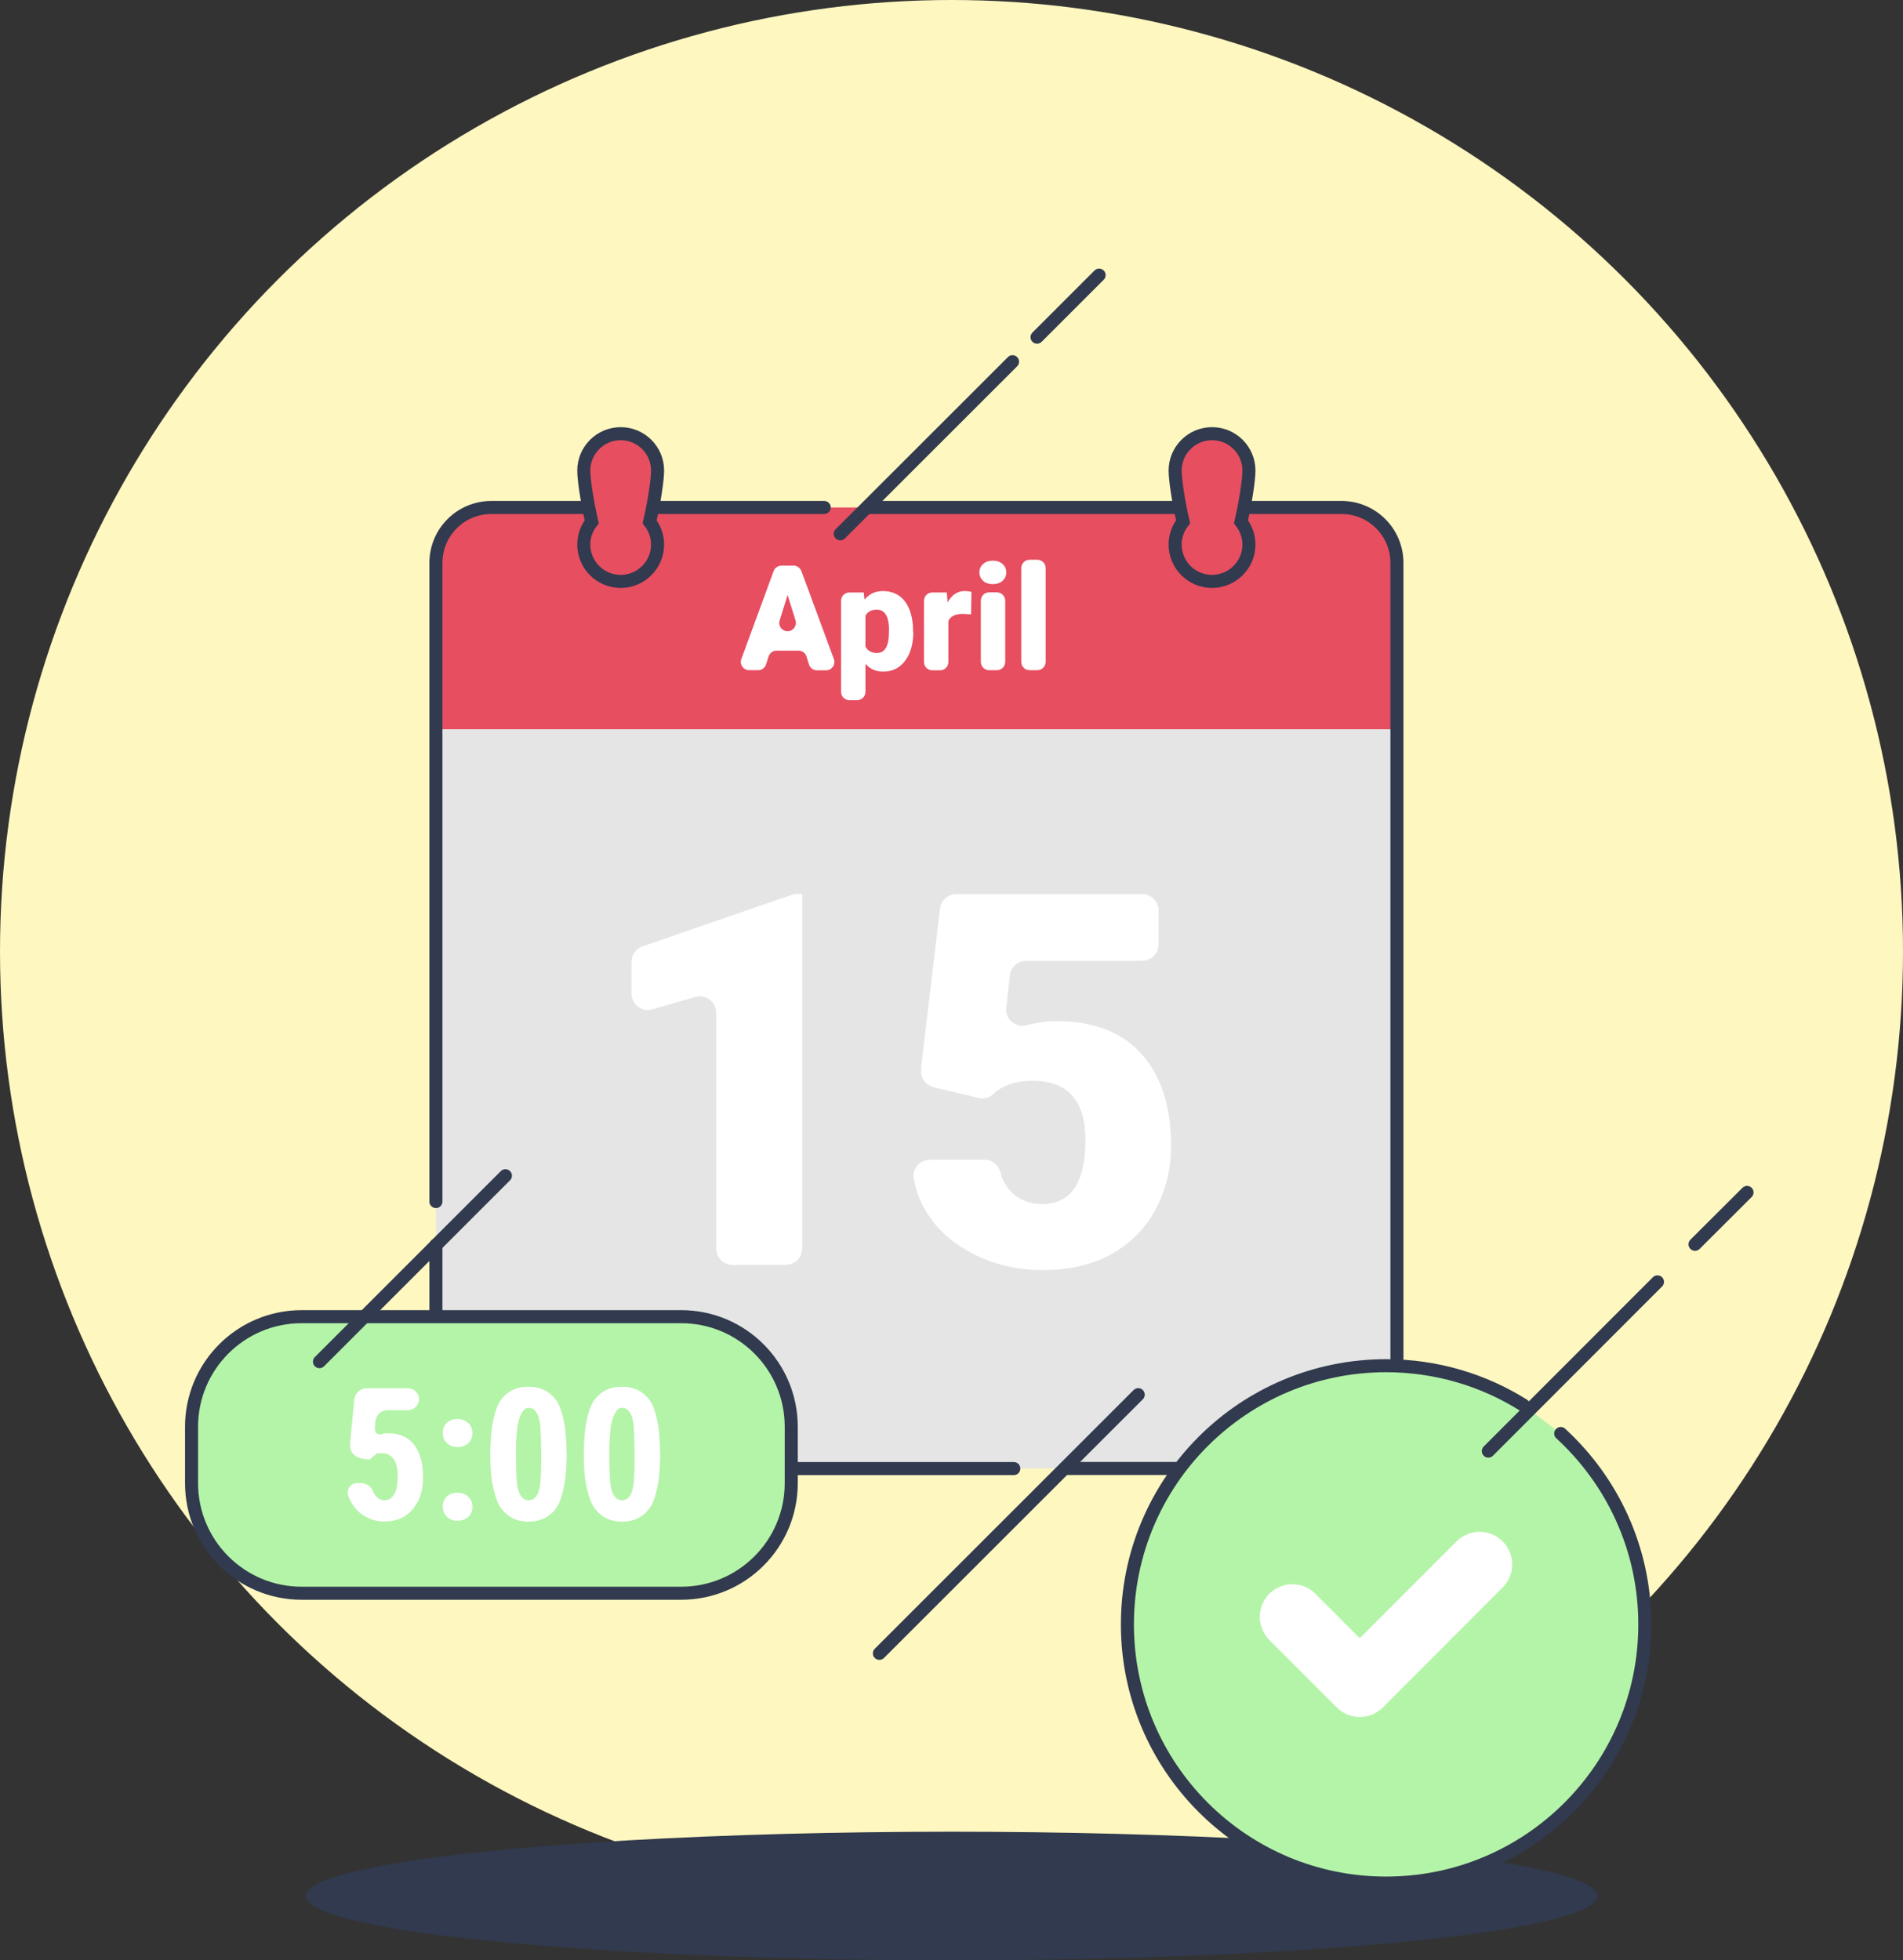
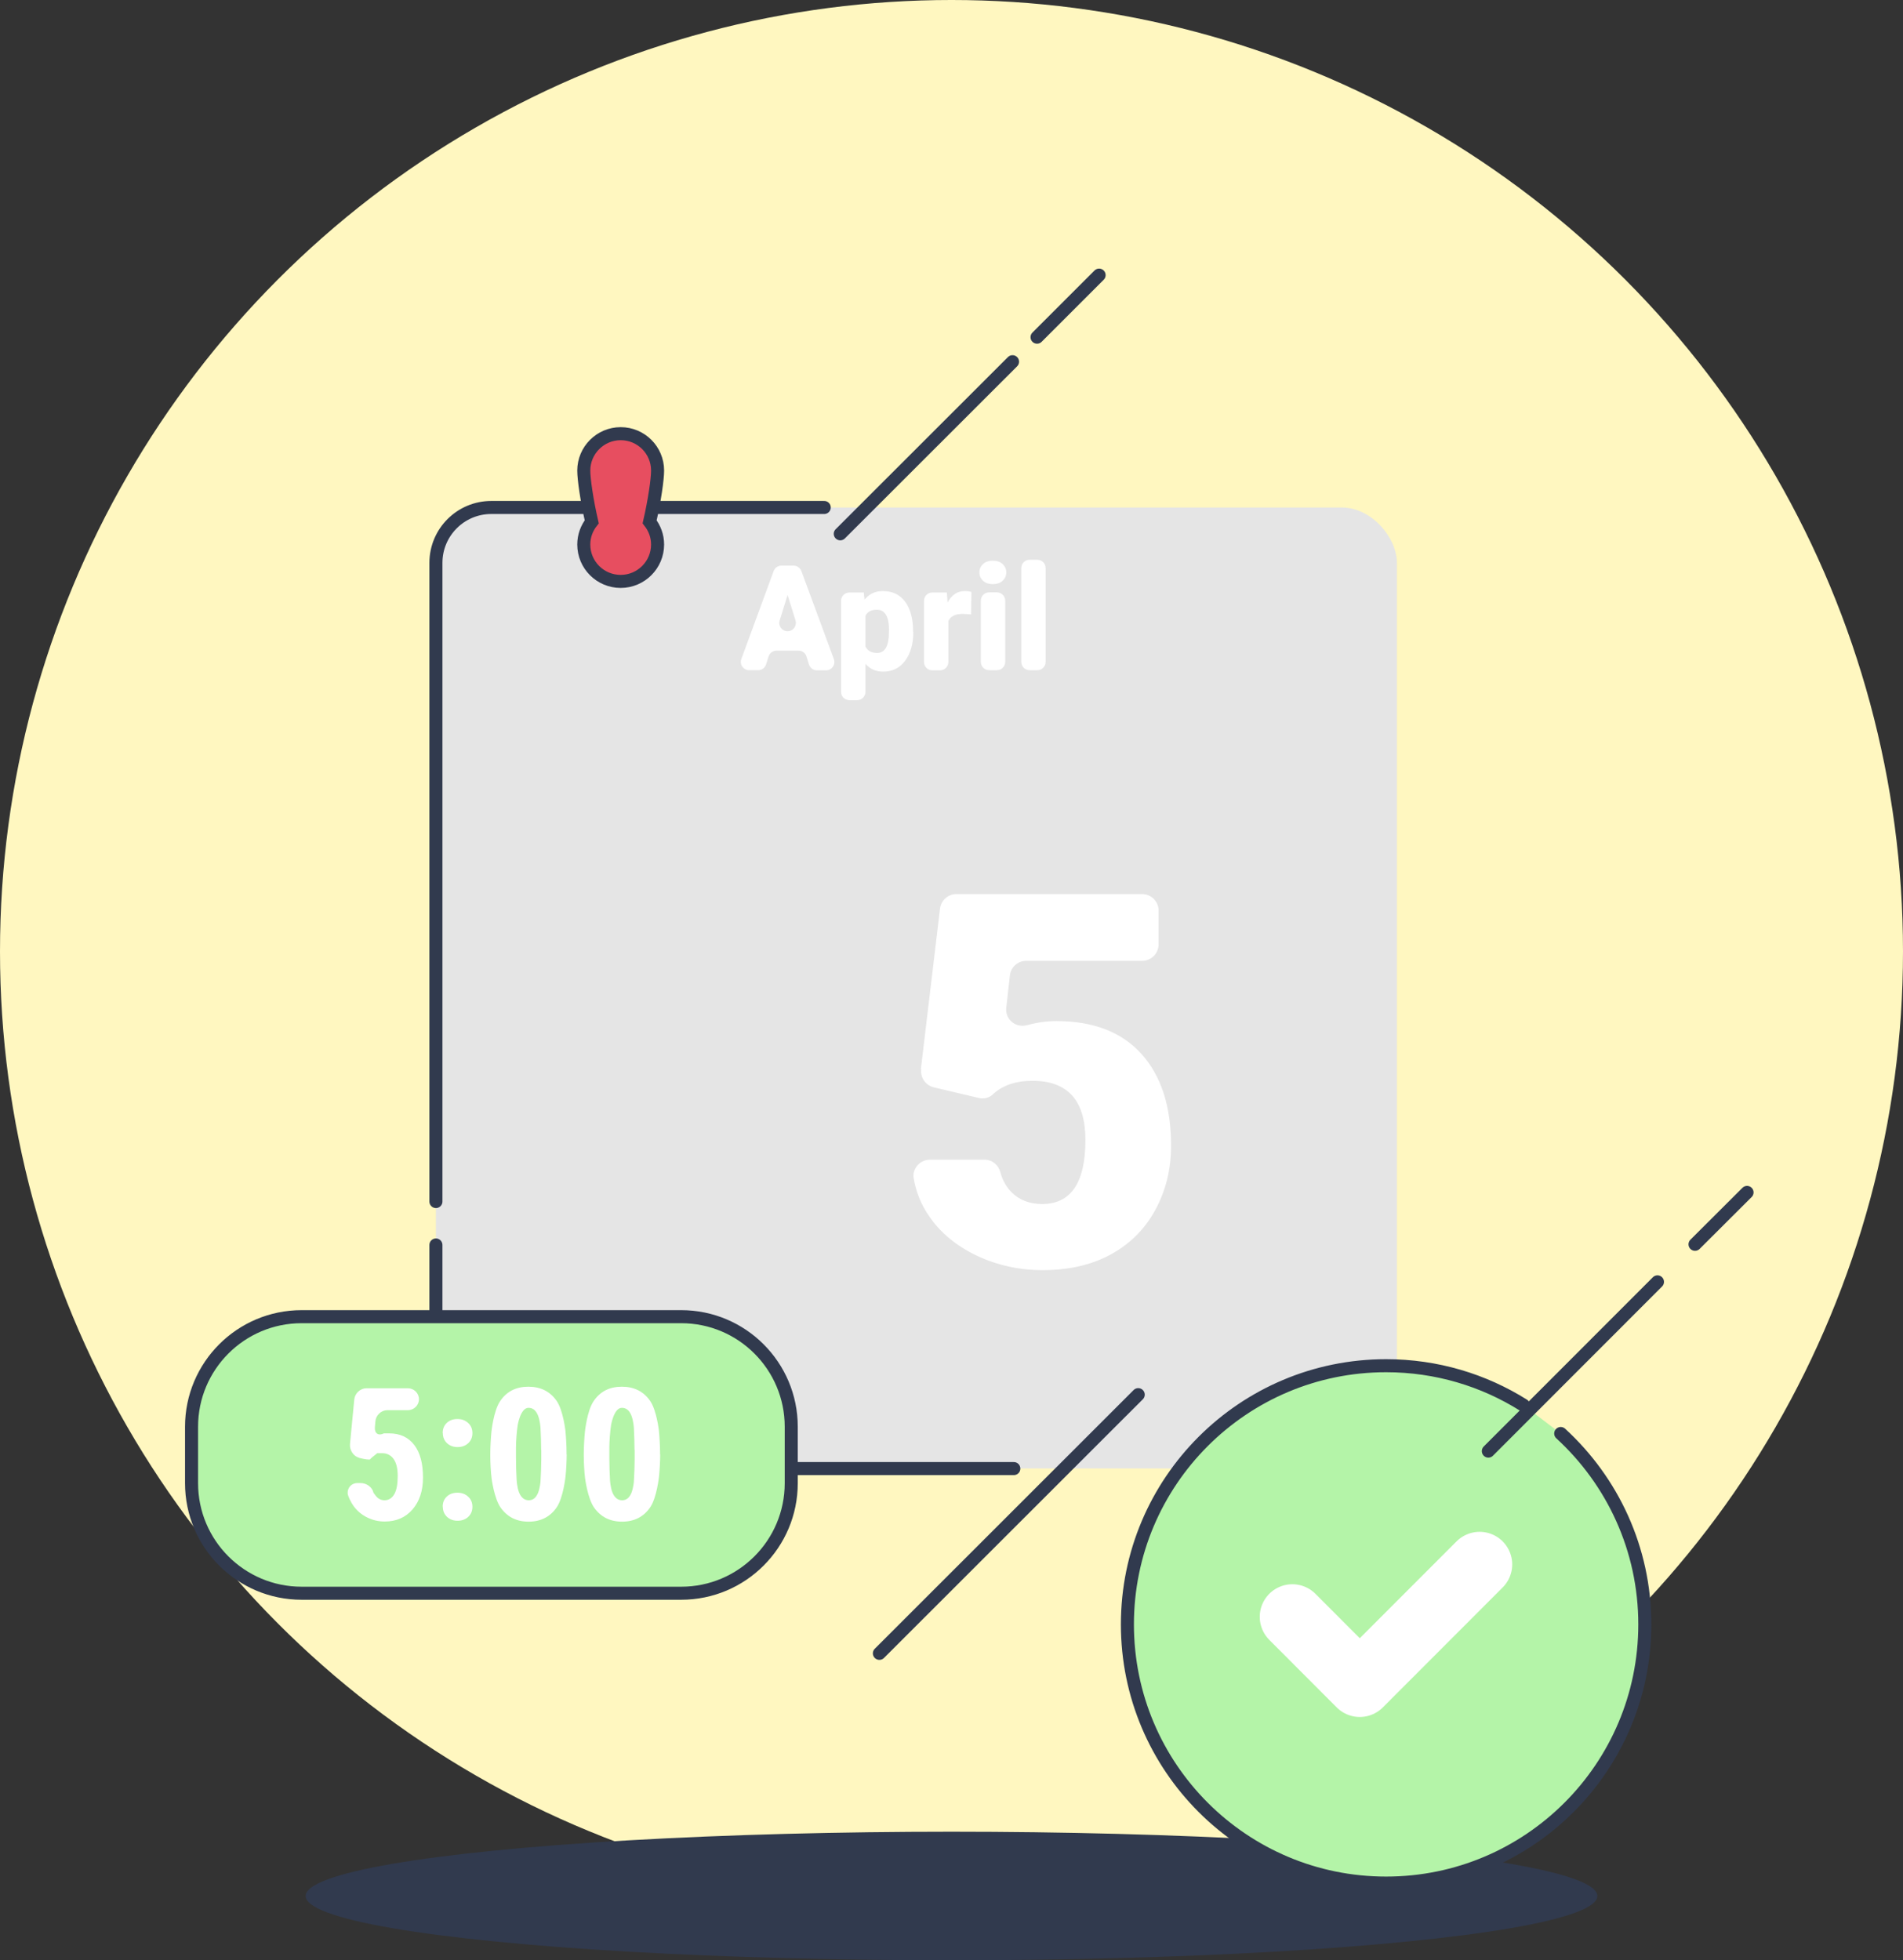
<svg xmlns="http://www.w3.org/2000/svg" id="Ebene_1" version="1.1" viewBox="0 0 145.94 150.34">
  <rect x="0" y="0" width="145.94" height="150.34" fill="#333333" stroke="none" />
  <defs>
    <style>
      .st0 {
        fill: #fff7c0;
      }

      .st1, .st2 {
        fill: #e74e60;
      }

      .st3 {
        fill: #e5e5e5;
      }

      .st4 {
        fill: #fff;
      }

      .st2 {
        stroke-miterlimit: 10;
      }

      .st2, .st5, .st6 {
        stroke: #313a4e;
      }

      .st5, .st7 {
        fill: none;
      }

      .st5, .st7, .st6 {
        stroke-linecap: round;
        stroke-linejoin: round;
      }

      .st8 {
        fill: #313a4e;
      }

      .st7 {
        stroke: #fff;
        stroke-width: 5px;
      }

      .st6 {
        fill: #b4f4a8;
      }
    </style>
  </defs>
  <circle class="st0" cx="72.97" cy="72.97" r="72.97" />
  <ellipse class="st8" cx="72.97" cy="145.41" rx="49.53" ry="4.93" />
  <rect class="st3" x="33.43" y="38.92" width="73.7" height="73.7" rx="4.25" ry="4.25" />
-   <path class="st1" d="M37.68,38.92h65.2c2.35,0,4.25,1.91,4.25,4.25v12.76H33.43v-12.76c0-2.35,1.91-4.25,4.25-4.25Z" />
  <g>
-     <path class="st4" d="M60.27,97.01h-4.09c-.69,0-1.26-.56-1.26-1.26v-18.08c0-.84-.8-1.44-1.61-1.21l-3.27.95c-.8.24-1.61-.37-1.61-1.21v-2.43c0-.54.34-1.01.85-1.19l11.63-4.02h.61v27.18c0,.69-.56,1.26-1.26,1.26h0Z" />
    <path class="st4" d="M70.62,82l1.47-12.32c.08-.63.61-1.11,1.25-1.11h14.25c.69,0,1.26.56,1.26,1.26v2.6c0,.69-.56,1.26-1.26,1.26h-8.89c-.64,0-1.18.48-1.25,1.11l-.28,2.49c-.1.89.73,1.57,1.59,1.33h.02c.76-.21,1.51-.31,2.24-.31,2.83,0,5,.84,6.51,2.51s2.28,4.02,2.28,7.04c0,1.82-.41,3.47-1.22,4.95s-1.96,2.61-3.43,3.41-3.21,1.19-5.21,1.19c-1.78,0-3.46-.37-5.02-1.1-1.56-.74-2.79-1.74-3.67-3.03-.62-.89-1.01-1.86-1.19-2.91-.13-.75.49-1.43,1.25-1.43h4.2c.58,0,1.05.41,1.2.97.16.6.44,1.1.84,1.51.6.61,1.39.92,2.36.92,2.21,0,3.32-1.64,3.32-4.91,0-3.03-1.35-4.54-4.06-4.54-1.29,0-2.31.35-3.05,1.05-.29.27-.71.36-1.09.26l-3.43-.81c-.62-.15-1.04-.74-.96-1.37l-.03-.02Z" />
  </g>
  <line class="st5" x1="18.92" y1="110.01" x2="22.62" y2="106.31" />
  <line class="st5" x1="67.44" y1="126.8" x2="87.29" y2="106.96" />
  <line class="st5" x1="79.53" y1="25.86" x2="84.29" y2="21.1" />
  <line class="st5" x1="64.44" y1="40.94" x2="77.65" y2="27.74" />
  <g>
    <path class="st4" d="M61.26,49.9h-1.71c-.28,0-.52.18-.61.45l-.19.6c-.08.27-.33.45-.61.45h-.69c-.44,0-.75-.44-.6-.85l2.48-6.75c.09-.25.33-.42.6-.42h.93c.27,0,.5.17.6.42l2.49,6.75c.15.41-.15.86-.6.86h-.7c-.28,0-.52-.18-.61-.45l-.19-.61c-.08-.27-.33-.45-.61-.45h.02ZM60.4,48.41h0c.43,0,.73-.42.61-.82l-.61-1.96-.61,1.96c-.13.41.18.82.61.82Z" />
    <path class="st4" d="M70.04,48.46c0,.93-.21,1.66-.63,2.22s-.98.83-1.69.83c-.55,0-1-.2-1.35-.6v2.15c0,.35-.28.64-.64.64h-.59c-.35,0-.64-.28-.64-.64v-6.98c0-.35.28-.64.64-.64h1.1l.06.55c.36-.44.82-.66,1.4-.66.73,0,1.31.27,1.71.81s.61,1.29.61,2.23v.09h.02ZM68.18,48.35c0-1.06-.31-1.59-.93-1.59-.44,0-.73.16-.88.47v2.35c.16.33.46.5.89.5.59,0,.9-.51.91-1.53v-.2h0Z" />
    <path class="st4" d="M74.46,47.12l-.61-.04c-.58,0-.96.18-1.12.55v3.14c0,.35-.28.64-.64.64h-.59c-.35,0-.64-.28-.64-.64v-4.69c0-.35.28-.64.64-.64h1.11l.06.77c.31-.58.75-.88,1.31-.88.2,0,.37.02.52.07l-.03,1.72h-.01Z" />
    <path class="st4" d="M75.11,43.9c0-.26.1-.48.29-.65s.44-.25.74-.25.55.08.74.25.29.39.29.65-.1.48-.29.65-.44.25-.74.25-.55-.08-.74-.25-.29-.39-.29-.65ZM76.45,51.4h-.59c-.35,0-.64-.28-.64-.64v-4.69c0-.35.28-.64.64-.64h.59c.35,0,.64.28.64.64v4.69c0,.35-.28.64-.64.64Z" />
    <path class="st4" d="M79.55,51.4h-.59c-.35,0-.64-.28-.64-.64v-7.19c0-.35.28-.64.64-.64h.59c.35,0,.64.28.64.64v7.19c0,.35-.28.64-.64.64Z" />
  </g>
  <path class="st5" d="M77.75,112.63h-40.07c-2.35,0-4.25-1.9-4.25-4.25v-12.9" />
-   <path class="st5" d="M66.53,38.92h36.35c2.35,0,4.25,1.9,4.25,4.25v65.2c0,2.35-1.9,4.25-4.25,4.25h-21.22" />
  <path class="st5" d="M33.43,92.15v-48.98c0-2.35,1.9-4.25,4.25-4.25h25.53" />
  <path class="st2" d="M44.77,41.76c0,1.57,1.27,2.83,2.83,2.83s2.83-1.27,2.83-2.83c0-.66-.23-1.25-.61-1.74.38-1.65.61-3.27.61-3.93,0-1.57-1.27-2.83-2.83-2.83s-2.83,1.27-2.83,2.83c0,.66.23,2.28.61,3.93-.38.48-.61,1.08-.61,1.74Z" />
-   <path class="st2" d="M90.12,41.76c0,1.57,1.27,2.83,2.83,2.83s2.83-1.27,2.83-2.83c0-.66-.23-1.25-.61-1.74.38-1.65.61-3.27.61-3.93,0-1.57-1.27-2.83-2.83-2.83s-2.83,1.27-2.83,2.83c0,.66.23,2.28.61,3.93-.38.48-.61,1.08-.61,1.74Z" />
  <path class="st6" d="M119.69,109.94c3.96,3.63,6.45,8.84,6.45,14.64,0,10.96-8.88,19.84-19.84,19.84s-19.84-8.88-19.84-19.84,8.88-19.84,19.84-19.84c3.87,0,7.49,1.11,10.54,3.03" />
  <polyline class="st7" points="113.47 119.98 104.28 129.18 99.11 124" />
  <line class="st5" x1="129.99" y1="95.43" x2="133.98" y2="91.45" />
  <line class="st5" x1="114.14" y1="111.29" x2="127.11" y2="98.31" />
  <path class="st6" d="M23.13,100.98h29.11c4.66,0,8.44,3.78,8.44,8.44v4.33c0,4.66-3.78,8.44-8.44,8.44h-29.11c-4.66,0-8.44-3.78-8.44-8.44v-4.33c0-4.66,3.78-8.44,8.44-8.44Z" />
  <g>
    <path class="st4" d="M27.54,111.8c-.43-.11-.74-.58-.7-1.05l.33-3.43c.05-.47.47-.85.93-.85h3.18c.47,0,.85.38.85.84s-.38.84-.85.84h-1.57c-.47,0-.88.38-.92.85l-.04.46c-.04.47.27.68.69.47h.41c.83,0,1.47.3,1.92.89s.67,1.42.67,2.5c0,1.01-.27,1.82-.8,2.44-.54.62-1.25.93-2.14.93-.53,0-1.02-.13-1.47-.38-.45-.25-.81-.6-1.07-1.05s-.29-.68-.29-.68c-.06-.46.28-.84.74-.84h.24c.47,0,.91.33.99.74l.17.23c.18.23.4.35.68.35.32,0,.57-.16.75-.47s.26-.78.26-1.39-.11-1.02-.32-1.31-.5-.44-.88-.44h-.37c-.27.21-.52.42-.55.47s-.41,0-.84-.11h0Z" />
    <path class="st4" d="M33.95,109.9c0-.31.1-.57.31-.77s.48-.3.82-.3.6.1.82.3.33.46.33.78-.11.58-.33.78-.49.29-.81.29-.6-.1-.81-.3-.32-.46-.32-.77h-.01ZM33.95,115.55c0-.31.1-.57.31-.77s.48-.3.82-.3.6.1.82.3.33.46.33.78-.11.58-.33.78-.49.29-.81.29-.6-.1-.81-.3-.32-.46-.32-.77h-.01Z" />
    <path class="st4" d="M43.46,111.54c0,.47-.04,1.23-.09,1.7,0,0-.17,1.61-.67,2.35s-1.23,1.11-2.16,1.11-1.64-.36-2.15-1.08c-.5-.72-.69-2.24-.69-2.24-.06-.46-.1-1.23-.1-1.69v-.2c0-.47.04-1.23.09-1.7,0,0,.16-1.6.67-2.34.5-.74,1.22-1.1,2.16-1.1s1.66.36,2.17,1.09c.5.73.67,2.27.67,2.27.05.46.09,1.23.09,1.7v.13h.01ZM41.5,111.2c0-.47-.02-1.23-.05-1.7,0,0-.03-.54-.19-.94-.16-.4-.4-.59-.73-.59-.62,0-.83,1.34-.83,1.34-.07.46-.13,1.22-.13,1.69v.81c0,.47.02,1.23.05,1.7,0,0,.03.57.19.96s.41.59.74.59.55-.19.71-.56c.15-.37.19-.86.19-.86.03-.47.06-1.23.06-1.7v-.75h0Z" />
    <path class="st4" d="M50.63,111.54c0,.47-.04,1.23-.09,1.7,0,0-.17,1.61-.67,2.35s-1.23,1.11-2.16,1.11-1.64-.36-2.15-1.08c-.5-.72-.69-2.24-.69-2.24-.06-.46-.1-1.23-.1-1.69v-.2c0-.47.04-1.23.09-1.7,0,0,.16-1.6.67-2.34.5-.74,1.22-1.1,2.16-1.1s1.66.36,2.17,1.09c.5.73.67,2.27.67,2.27.05.46.09,1.23.09,1.7v.13h.01ZM48.66,111.2c0-.47-.02-1.23-.05-1.7,0,0-.03-.54-.19-.94-.16-.4-.4-.59-.73-.59-.62,0-.83,1.34-.83,1.34-.07.46-.13,1.22-.13,1.69v.81c0,.47.02,1.23.05,1.7,0,0,.03.57.19.96s.41.59.74.59.55-.19.71-.56c.15-.37.19-.86.19-.86.03-.47.06-1.23.06-1.7v-.75h0Z" />
  </g>
-   <line class="st5" x1="24.5" y1="104.43" x2="38.76" y2="90.17" />
</svg>